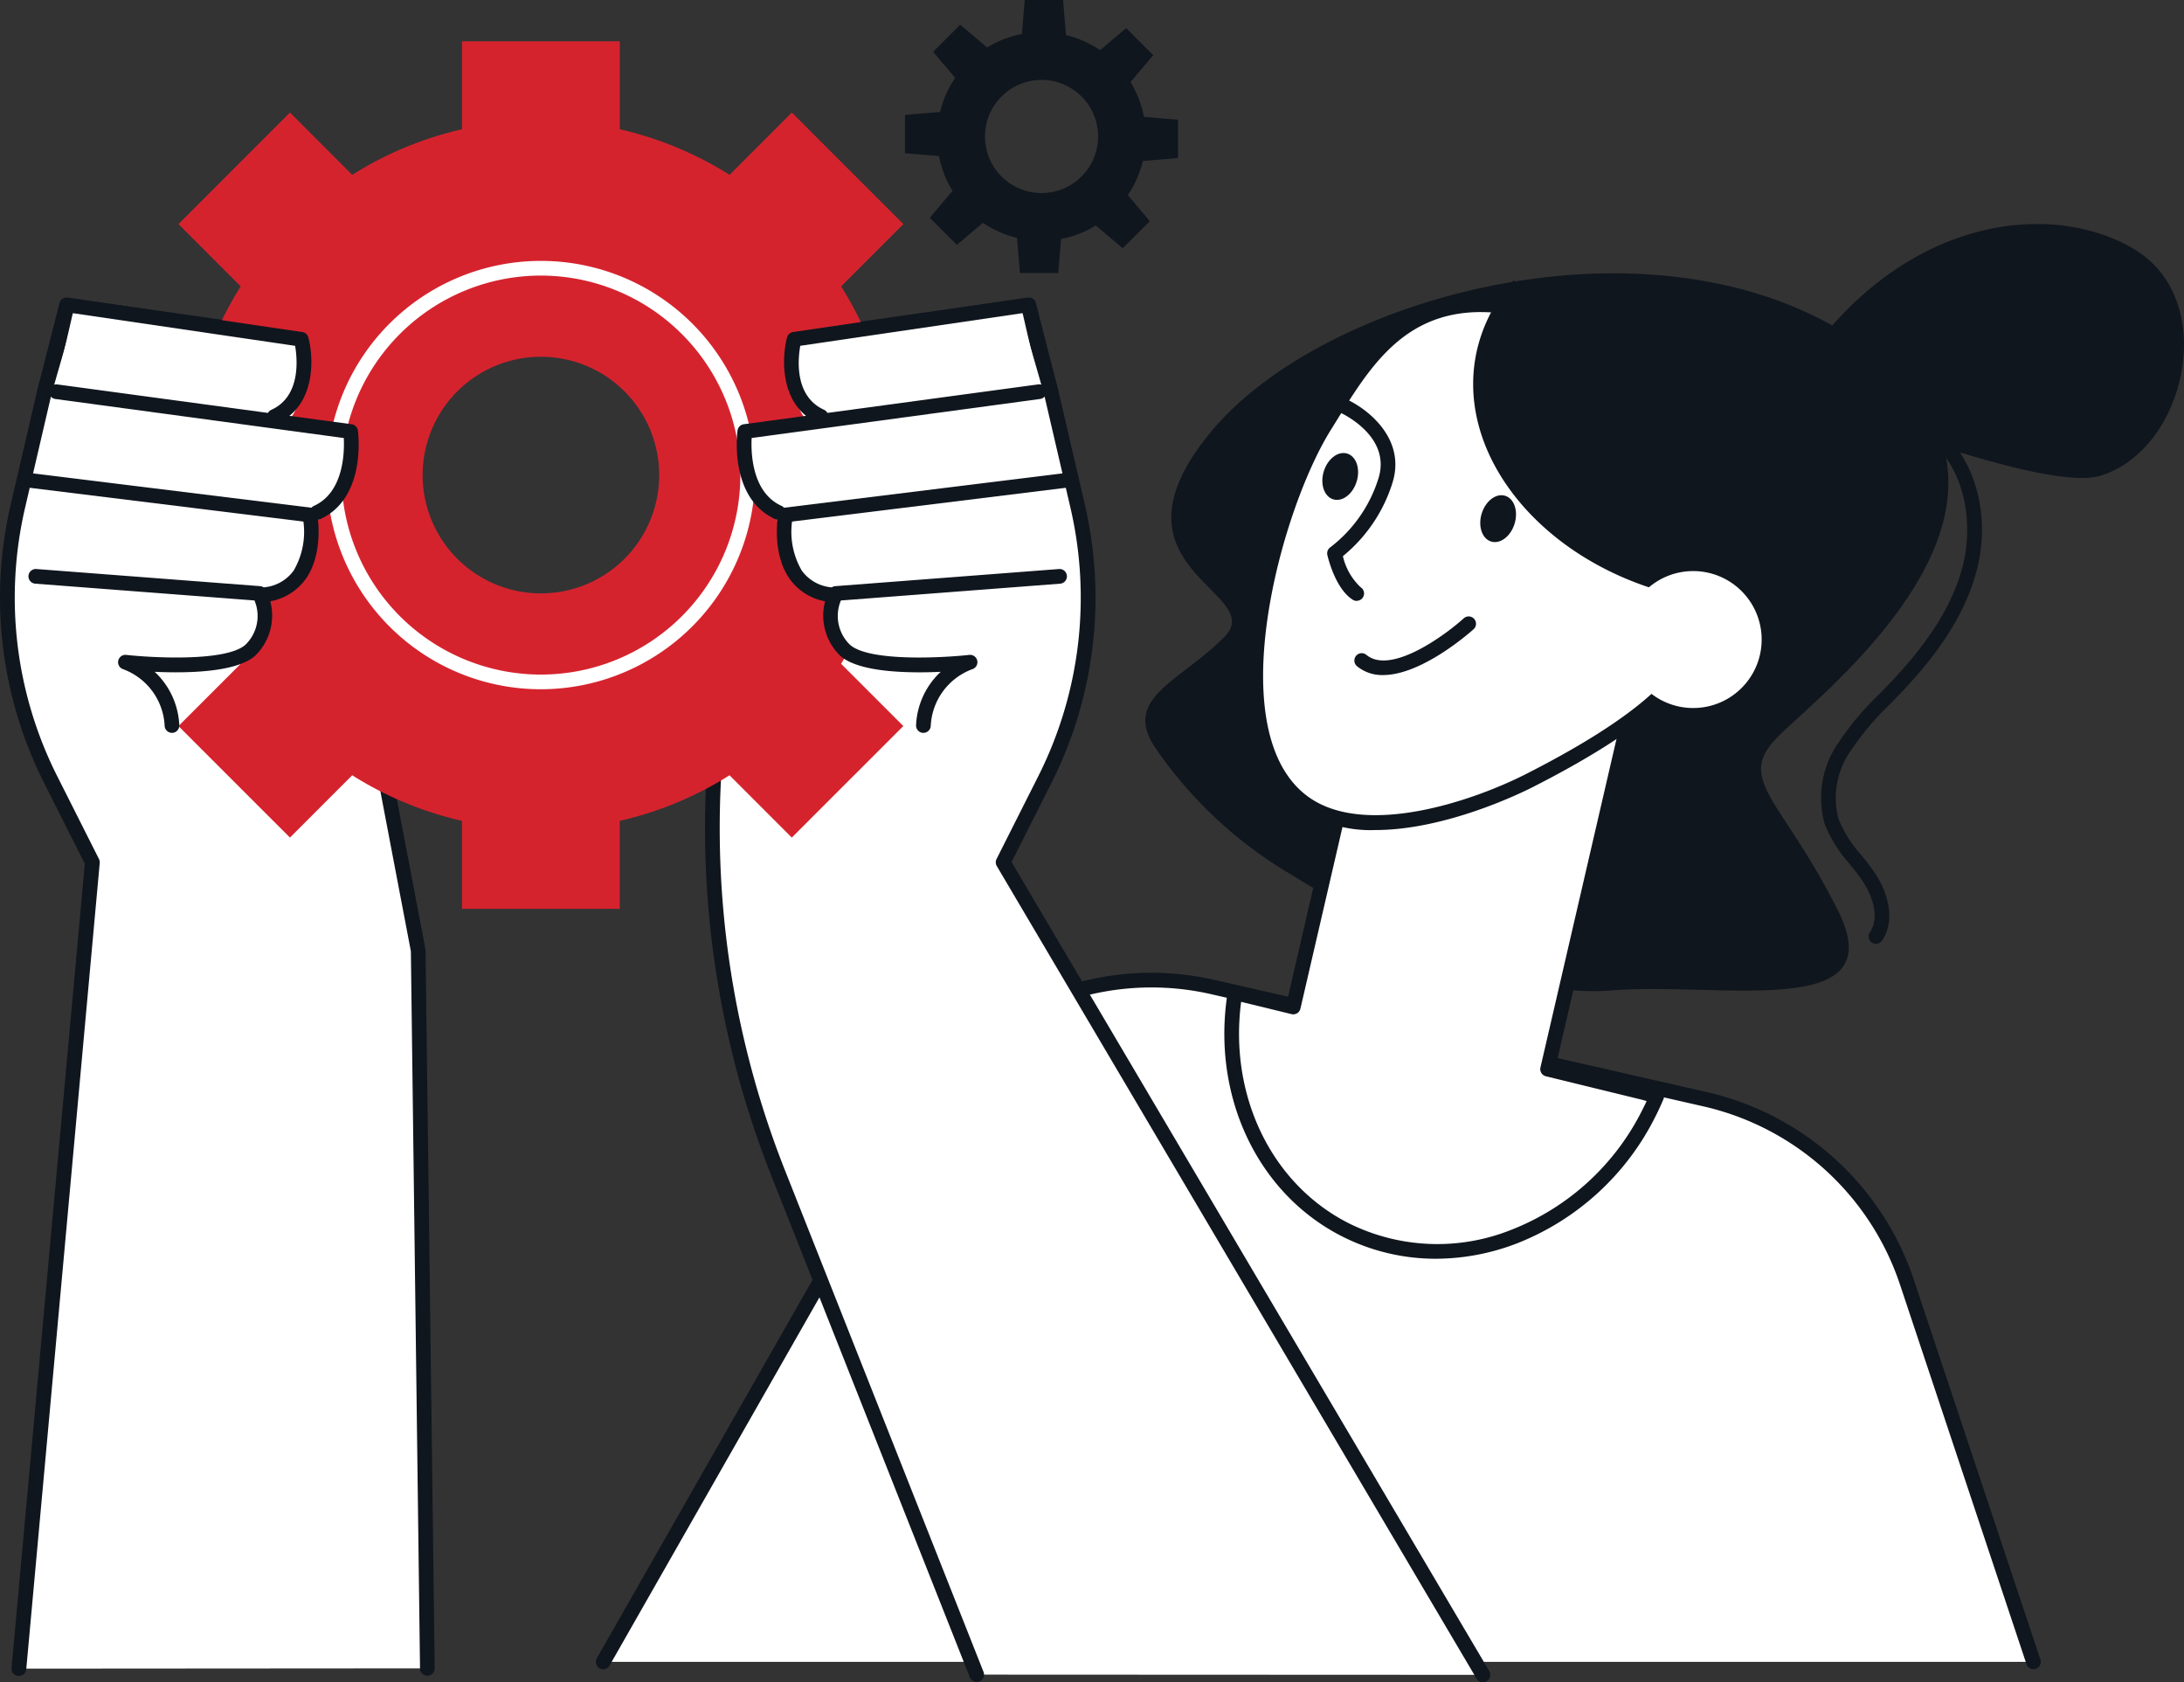
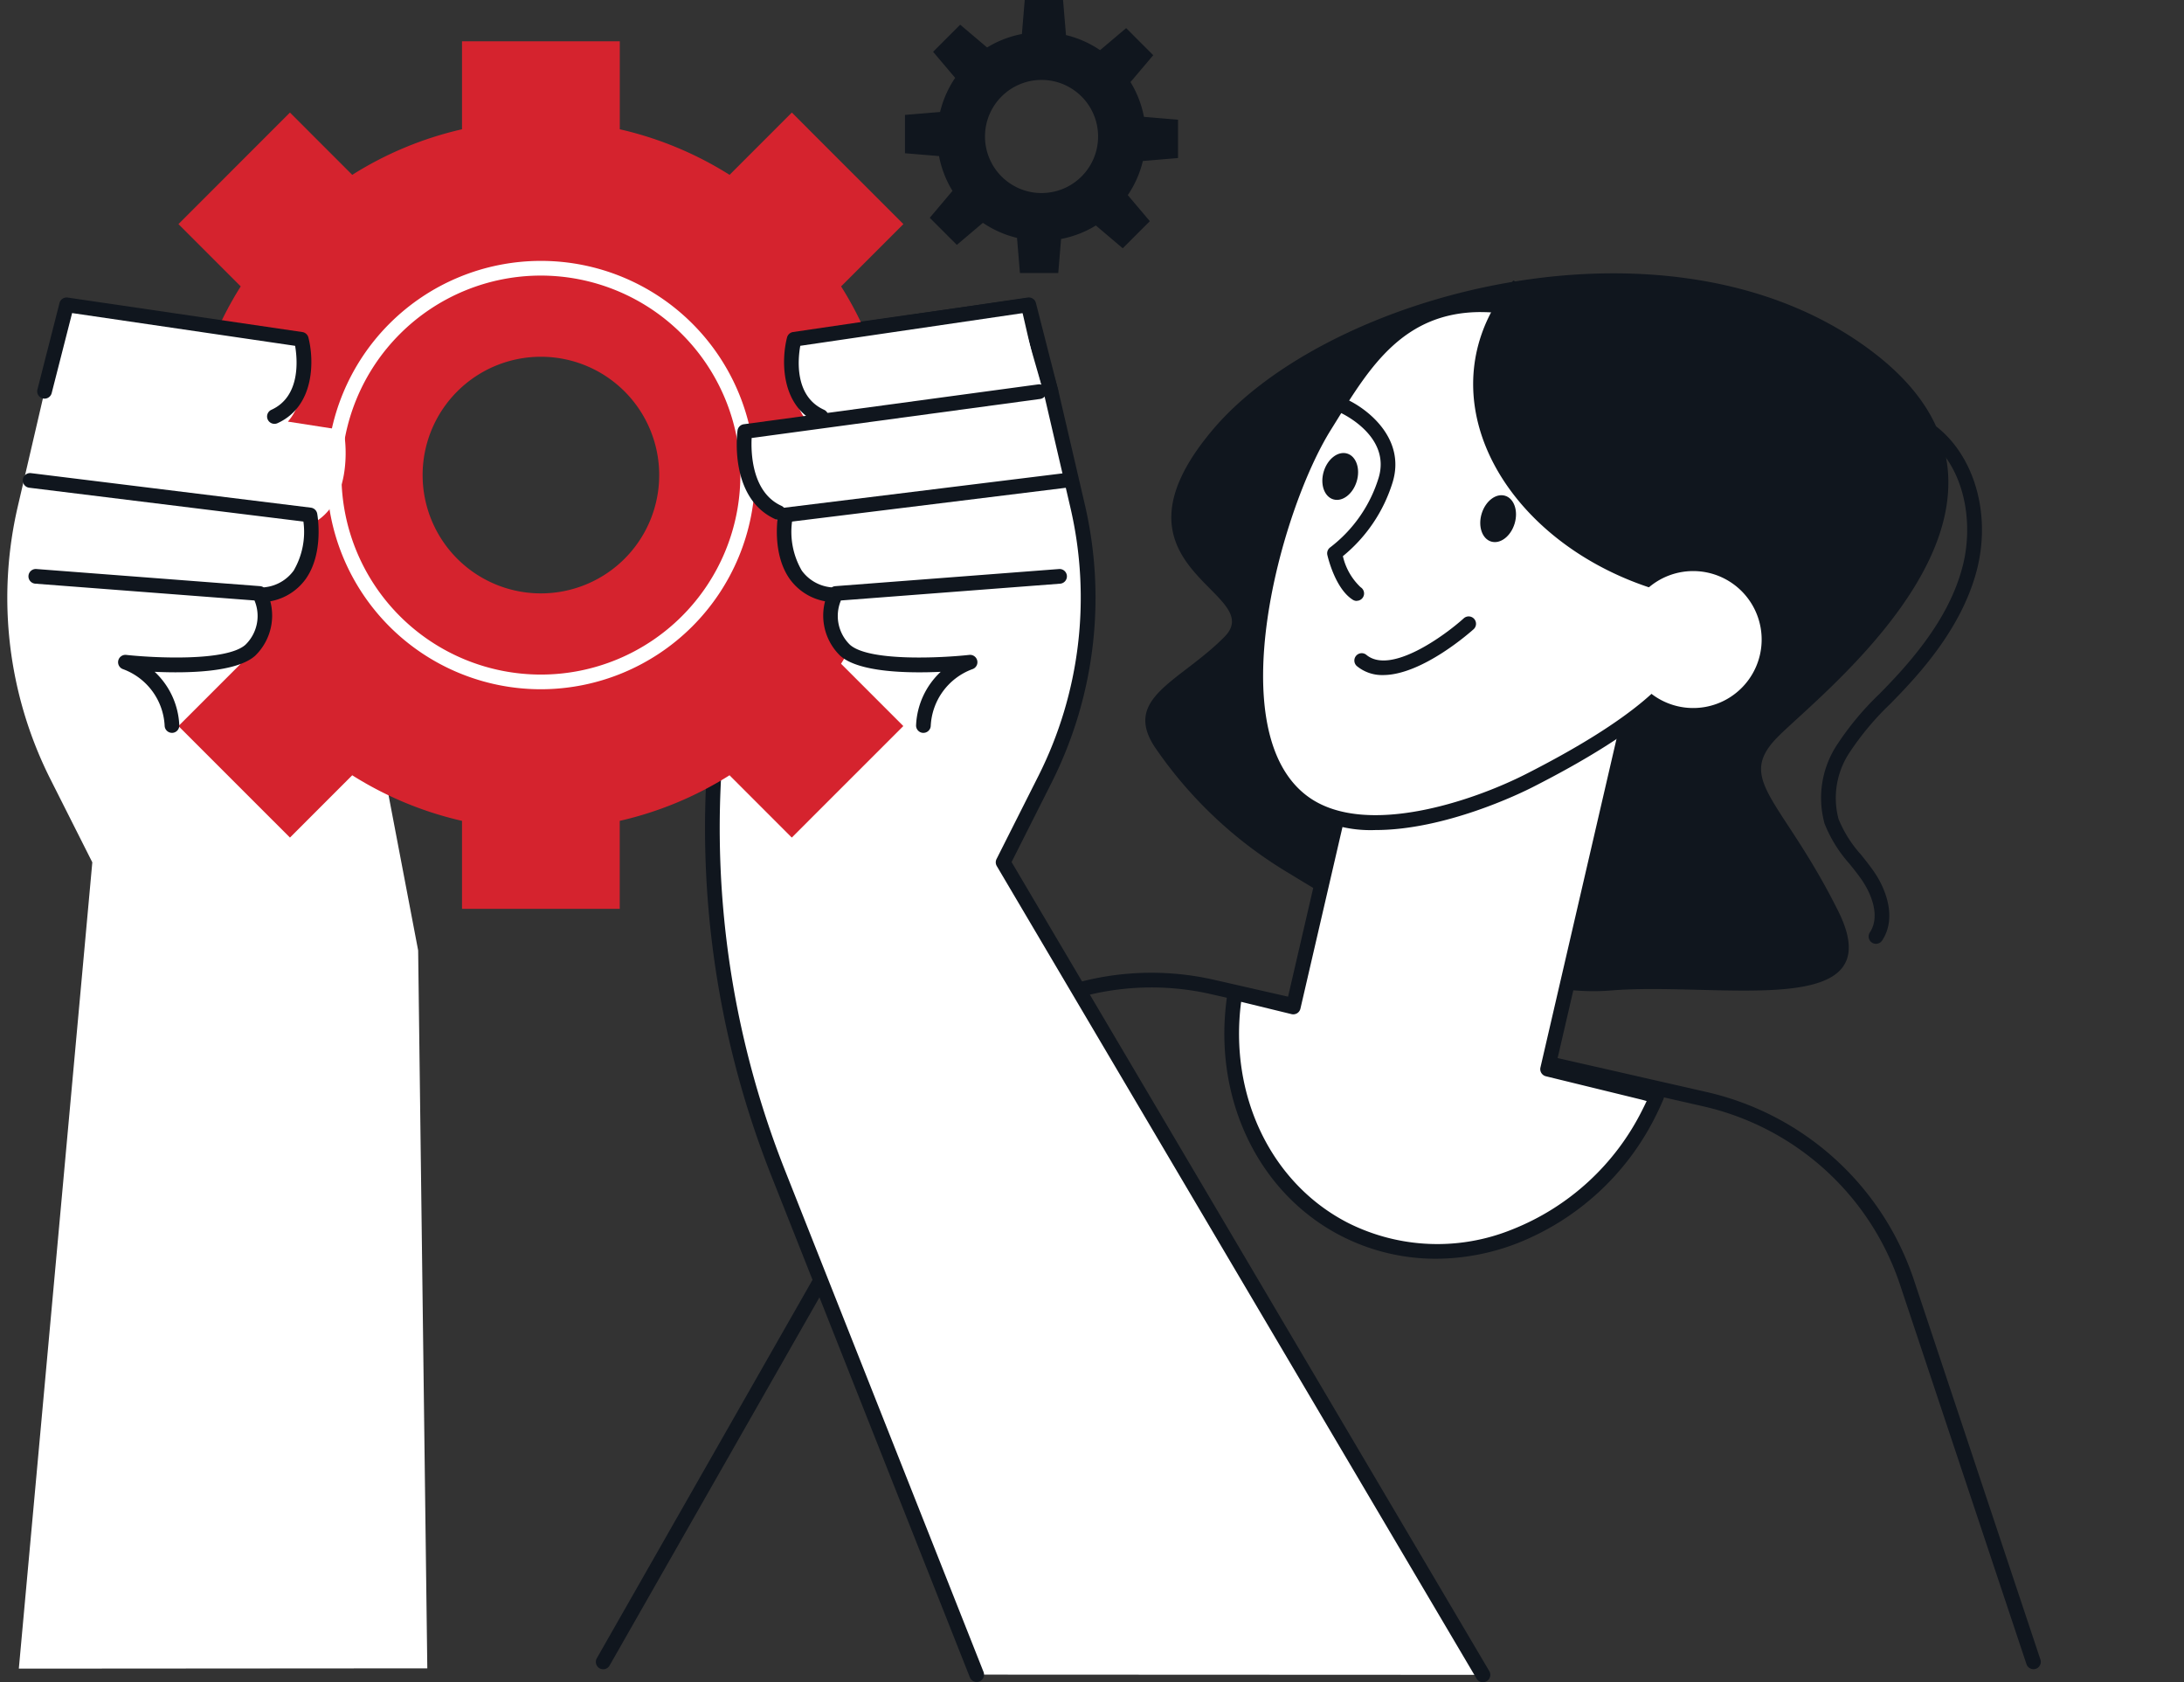
<svg xmlns="http://www.w3.org/2000/svg" id="Gruppe_15500" data-name="Gruppe 15500" width="210.862" height="162.385" viewBox="0 0 210.862 162.385">
  <rect x="0" y="0" width="210.862" height="162.385" fill="#333333" stroke="none" />
  <g id="Gruppe_15481" data-name="Gruppe 15481" transform="translate(57.533 93.908)">
-     <path id="Pfad_53358" data-name="Pfad 53358" d="M4228.339,635.725,4216.1,599.012a26.684,26.684,0,0,0-19.386-17.578l-47.528-10.827a26.681,26.681,0,0,0-29.1,12.8l-29.829,52.318Z" transform="translate(-4089.545 -569.216)" fill="#fff" />
    <path id="Pfad_53359" data-name="Pfad 53359" d="M4228.049,636.138a.707.707,0,0,1-.672-.484l-12.238-36.713a26.127,26.127,0,0,0-18.87-17.111L4148.74,571a25.828,25.828,0,0,0-28.331,12.459l-29.828,52.318a.709.709,0,1,1-1.233-.7l29.829-52.318a27.226,27.226,0,0,1,29.878-13.14l47.528,10.826a27.55,27.55,0,0,1,19.9,18.045l12.237,36.713a.707.707,0,0,1-.448.9A.692.692,0,0,1,4228.049,636.138Z" transform="translate(-4089.255 -568.92)" fill="#10161e" />
  </g>
  <g id="Gruppe_15482" data-name="Gruppe 15482" transform="translate(0 28.786)">
    <path id="Pfad_53360" data-name="Pfad 53360" d="M4049.7,609.673l-.884-69.3L4037.553,481.3l-22.421-3.174-2.386,8.276-2.585,11.116a38.912,38.912,0,0,0,3.153,26.329l4.043,8.021-7.095,77.832Z" transform="translate(-4008.444 -477.413)" fill="#fff" />
-     <path id="Pfad_53361" data-name="Pfad 53361" d="M4009.974,610.116c-.021,0-.043,0-.065,0a.71.71,0,0,1-.642-.771l7.076-77.63-3.951-7.84a39.7,39.7,0,0,1-3.211-26.809l2.586-11.117,2.395-8.313a.709.709,0,0,1,.781-.506l22.422,3.175a.709.709,0,0,1,.6.569l11.264,59.078a.749.749,0,0,1,.012.124l.884,69.3a.71.71,0,0,1-.7.719h-.009a.71.71,0,0,1-.709-.7l-.883-69.236-11.157-58.518-21.308-3.017-2.215,7.684-2.576,11.08a38.269,38.269,0,0,0,3.1,25.848l4.043,8.022a.712.712,0,0,1,.073.384l-7.095,77.832A.71.71,0,0,1,4009.974,610.116Z" transform="translate(-4008.155 -477.122)" fill="#10161e" />
  </g>
  <g id="Gruppe_15483" data-name="Gruppe 15483" transform="translate(68.066 28.786)">
    <path id="Pfad_53362" data-name="Pfad 53362" d="M4130.625,610.278l-19.14-48.341a90.715,90.715,0,0,1-4.48-51.815l5.979-28.825,22.42-3.174,2.387,8.276,2.584,11.116a38.916,38.916,0,0,1-3.152,26.329l-4.043,8.021L4179.5,610.3Z" transform="translate(-4104.395 -477.413)" fill="#fff" />
    <path id="Pfad_53363" data-name="Pfad 53363" d="M4179.207,610.722a.708.708,0,0,1-.612-.349l-46.321-78.437a.708.708,0,0,1-.022-.68l4.042-8.021a38.278,38.278,0,0,0,3.1-25.849l-2.585-11.116-2.207-7.648-21.316,3.019-5.877,28.335a89.763,89.763,0,0,0,4.446,51.409l19.139,48.341a.709.709,0,0,1-1.319.523l-19.139-48.342a91.172,91.172,0,0,1-4.516-52.22l5.979-28.824a.709.709,0,0,1,.6-.558l22.42-3.175a.711.711,0,0,1,.782.506l2.386,8.277,2.594,11.153a39.7,39.7,0,0,1-3.21,26.809l-3.869,7.674,46.123,78.1a.709.709,0,0,1-.609,1.07Z" transform="translate(-4104.102 -477.122)" fill="#10161e" />
  </g>
  <g id="Gruppe_15485" data-name="Gruppe 15485" transform="translate(10.348 3.983)">
    <path id="Pfad_53364" data-name="Pfad 53364" d="M4106.493,491.649V476.421H4098a34.135,34.135,0,0,0-4.4-10.6l6.012-6.013-10.767-10.767-6.012,6.014a34.038,34.038,0,0,0-10.6-4.4v-8.491H4057v8.491a34.035,34.035,0,0,0-10.6,4.4l-6.012-6.014-10.766,10.767,6.012,6.013a34.047,34.047,0,0,0-4.4,10.6h-8.491v15.228h8.491a34.039,34.039,0,0,0,4.4,10.6l-6.012,6.013,10.766,10.765,6.012-6.014a34.019,34.019,0,0,0,10.6,4.4v8.491h15.228v-8.491a34.022,34.022,0,0,0,10.6-4.4l6.012,6.014,10.767-10.765-6.012-6.013a34.127,34.127,0,0,0,4.4-10.6Zm-41.876,3.807a11.421,11.421,0,1,1,11.421-11.421A11.42,11.42,0,0,1,4064.617,495.456Z" transform="translate(-4022.741 -442.159)" fill="#d5232e" />
    <g id="Gruppe_15484" data-name="Gruppe 15484" transform="translate(21.2 21.2)">
      <path id="Pfad_53365" data-name="Pfad 53365" d="M4073.3,513.394a20.675,20.675,0,1,1,20.677-20.675A20.7,20.7,0,0,1,4073.3,513.394Zm0-39.932a19.257,19.257,0,1,0,19.258,19.257A19.279,19.279,0,0,0,4073.3,473.462Z" transform="translate(-4052.625 -472.043)" fill="#fff" />
    </g>
  </g>
  <g id="Gruppe_15491" data-name="Gruppe 15491" transform="translate(110.58 21.625)">
    <path id="Pfad_53366" data-name="Pfad 53366" d="M4177.9,531.648c7.526,4.608,20.619,12.176,31.1,11.314s27.262,3.024,21.926-7.67-9.84-12.559-6.023-16.609,28.663-22.558,9.456-37.285-52.481-5.985-63.811,7.428,5.422,15.648,1.125,20-10,5.908-6.614,10.805A41.143,41.143,0,0,0,4177.9,531.648Z" transform="translate(-4164.032 -468.977)" fill="#10161e" />
    <g id="Gruppe_15486" data-name="Gruppe 15486" transform="translate(7.628 38.659)">
      <path id="Pfad_53367" data-name="Pfad 53367" d="M4176.107,557.37c.069.016.138.027.207.044l5.409,1.322,8.386-36.213,24.625,5.7-8.454,36.509,9.1,2.223c.486.118.958.27,1.434.409-.228.534-.469,1.065-.736,1.592-5.843,11.494-18.977,16.541-29.337,11.275C4178.574,576.081,4174.576,566.76,4176.107,557.37Z" transform="translate(-4175.075 -521.813)" fill="#fff" />
      <path id="Pfad_53368" data-name="Pfad 53368" d="M4195.212,582.745a19.958,19.958,0,0,1-9.084-2.171c-8.209-4.173-12.635-13.661-11.013-23.609a.712.712,0,0,1,.868-.575l.068.015c.049.009.1.019.145.031l4.707,1.149,8.225-35.514a.707.707,0,0,1,.316-.442.714.714,0,0,1,.535-.089l24.625,5.7a.709.709,0,0,1,.531.851l-8.3,35.826,8.419,2.057c.361.089.714.194,1.067.3l.4.118a.71.71,0,0,1,.455.959c-.267.625-.507,1.145-.756,1.635a25.25,25.25,0,0,1-13.353,12.264A21.88,21.88,0,0,1,4195.212,582.745Zm-18.807-24.8c-1.187,9.058,2.916,17.575,10.366,21.362a19.217,19.217,0,0,0,15.786.618,23.832,23.832,0,0,0,12.6-11.582c.132-.26.262-.528.4-.82-.208-.06-.417-.118-.63-.17l-9.1-2.223a.71.71,0,0,1-.524-.849l8.294-35.817-23.241-5.383-8.227,35.522a.711.711,0,0,1-.318.444.719.719,0,0,1-.541.085Z" transform="translate(-4174.783 -521.522)" fill="#10161e" />
    </g>
-     <path id="Pfad_53369" data-name="Pfad 53369" d="M4251.214,482.993s24.479,10.14,30.379,8.33c8.179-2.509,11.475-16.717,3.436-21.746S4261.364,465.957,4251.214,482.993Z" transform="translate(-4189.366 -467.028)" fill="#10161e" />
    <g id="Gruppe_15487" data-name="Gruppe 15487" transform="translate(9.98 7.128)">
      <path id="Pfad_53370" data-name="Pfad 53370" d="M4205.489,523.958c-4.86,2.472-15.719,6.434-21.7,2.183-9.3-6.61-2.636-29.1,1.936-36.412s9.328-16.535,26.777-8.668,3.968,13.16,3.968,13.16-1.967,6.4.134,8.726S4231.369,510.8,4205.489,523.958Z" transform="translate(-4178.392 -477.36)" fill="#fff" />
      <path id="Pfad_53371" data-name="Pfad 53371" d="M4190.335,528.447a12.33,12.33,0,0,1-7.25-2.011c-5.426-3.856-5.457-12.257-4.527-18.626,1.091-7.467,3.98-15.08,6.271-18.742l.568-.914c4.37-7.049,9.809-15.821,27.1-8.026,6.367,2.871,9.427,5.7,9.354,8.661-.078,3.181-3.92,5.143-5.089,5.667-.529,1.885-1.341,6.161.073,7.731a10.481,10.481,0,0,0,1.054.914c1.747,1.405,4.388,3.531,4.043,6.851-.445,4.269-5.814,8.964-16.416,14.354h0C4204.426,524.863,4197.108,528.447,4190.335,528.447Zm10.192-50c-7.444,0-10.722,5.288-13.924,10.452l-.57.919c-4.891,7.817-10.767,29.319-2.127,35.458,5.455,3.877,15.747.419,20.971-2.237h0c10-5.083,15.261-9.535,15.646-13.235.265-2.553-1.922-4.314-3.52-5.6a11.017,11.017,0,0,1-1.219-1.07c-2.3-2.556-.5-8.715-.284-9.41a.713.713,0,0,1,.418-.452c.045-.017,4.454-1.789,4.518-4.523.038-1.575-1.41-4.125-8.518-7.33C4207.254,479.321,4203.547,478.45,4200.527,478.45Zm4.671,45.224h0Z" transform="translate(-4178.1 -477.076)" fill="#10161e" />
    </g>
    <g id="Gruppe_15488" data-name="Gruppe 15488" transform="translate(17.556 16.823)">
      <path id="Pfad_53372" data-name="Pfad 53372" d="M4191.632,510.3a.7.7,0,0,1-.375-.109c-1.663-1.04-2.384-3.992-2.461-4.326a.713.713,0,0,1,.293-.747,13.383,13.383,0,0,0,4.657-6.7c1.219-4.043-3.56-6.231-3.763-6.322a.71.71,0,0,1,.576-1.3c2.125.943,5.811,3.833,4.546,8.029a14.824,14.824,0,0,1-4.809,7.154,5.943,5.943,0,0,0,1.713,3,.71.71,0,0,1-.377,1.311Z" transform="translate(-4188.778 -490.741)" fill="#10161e" />
    </g>
    <g id="Gruppe_15489" data-name="Gruppe 15489" transform="translate(20.167 37.866)">
      <path id="Pfad_53373" data-name="Pfad 53373" d="M4195.245,526.077a3.818,3.818,0,0,1-2.534-.87.71.71,0,0,1,.914-1.086c2.347,1.972,7.6-1.881,9.422-3.532a.71.71,0,0,1,.952,1.053C4203.753,521.863,4199.039,526.077,4195.245,526.077Z" transform="translate(-4192.459 -520.405)" fill="#10161e" />
    </g>
    <path id="Pfad_53374" data-name="Pfad 53374" d="M4209.749,505.709c.371-1.22,1.383-1.993,2.262-1.727s1.29,1.473.918,2.694-1.383,1.993-2.261,1.727S4209.378,506.93,4209.749,505.709Z" transform="translate(-4177.277 -477.751)" fill="#10161e" />
    <path id="Pfad_53375" data-name="Pfad 53375" d="M4188.257,499.967c.371-1.22,1.384-1.993,2.262-1.727s1.29,1.473.918,2.694-1.383,1.993-2.262,1.726S4187.886,501.188,4188.257,499.967Z" transform="translate(-4171.031 -476.083)" fill="#10161e" />
    <path id="Pfad_53376" data-name="Pfad 53376" d="M4236.515,504.747c-.094.4-.207.8-.334,1.189a30.952,30.952,0,0,1-7.677-.79c-13.093-3.032-21.813-13.665-19.477-23.75a15.057,15.057,0,0,1,3.507-6.676C4228.87,482.247,4238.974,494.13,4236.515,504.747Z" transform="translate(-4176.997 -469.263)" fill="#10161e" />
    <path id="Pfad_53377" data-name="Pfad 53377" d="M4229.446,519.369a6.61,6.61,0,1,0,7.931-4.948A6.61,6.61,0,0,0,4229.446,519.369Z" transform="translate(-4182.99 -480.75)" fill="#fff" />
    <g id="Gruppe_15490" data-name="Gruppe 15490" transform="translate(65.211 19.493)">
      <path id="Pfad_53378" data-name="Pfad 53378" d="M4261.284,544.494a.709.709,0,0,1-.59-1.1c.987-1.483.236-3.6-.794-5.091-.357-.516-.767-1.028-1.164-1.523a13.02,13.02,0,0,1-2.414-3.888,9.318,9.318,0,0,1,1.271-7.711,28.183,28.183,0,0,1,4.055-4.837c.3-.306.6-.61.889-.918,3.958-4.134,6.23-7.8,7.152-11.521.968-3.909.313-9.178-3.329-12.137a.709.709,0,1,1,.893-1.1c3.573,2.9,5.106,8.36,3.813,13.579s-4.9,9.442-7.5,12.161c-.3.31-.6.619-.9.927a27.149,27.149,0,0,0-3.86,4.587,7.923,7.923,0,0,0-1.137,6.519,11.76,11.76,0,0,0,2.177,3.453c.412.515.837,1.046,1.222,1.6,1.3,1.871,2.189,4.61.81,6.685A.709.709,0,0,1,4261.284,544.494Z" transform="translate(-4255.954 -494.506)" fill="#10161e" />
    </g>
  </g>
  <path id="Pfad_53379" data-name="Pfad 53379" d="M4141.425,510.066c.767-6.645-2.9-22.517-3.052-23.188l-1.8-7.816a.923.923,0,0,0-1.044-.73l-20.121,3.369a1,1,0,0,0-.786.748c-.437,1.708-.6,4.923,1.15,6.935l-4.672.725a1,1,0,0,0-.82.868c-.036.259-.829,6.357,3.3,8.331a8.721,8.721,0,0,0,1.074,5.317,4.785,4.785,0,0,0,2.907,2.015,5.212,5.212,0,0,0,1.378,4.937c1.526,1.439,7.793,1.525,10.614,1.406-.829,1.022-2.762,3.825-2.717,5.848C4126.848,519.419,4140.584,517.358,4141.425,510.066Z" transform="translate(-4037.807 -448.685)" fill="#fff" />
  <g id="Gruppe_15492" data-name="Gruppe 15492" transform="translate(71.132 37.101)">
    <path id="Pfad_53380" data-name="Pfad 53380" d="M4112.443,501.926a.691.691,0,0,1-.292-.064c-4.479-2.032-3.687-8.294-3.652-8.56a.708.708,0,0,1,.609-.608l28.416-3.845a.709.709,0,0,1,.19,1.406l-27.851,3.768c-.073,1.415.014,5.249,2.874,6.547a.709.709,0,0,1-.293,1.355Z" transform="translate(-4108.424 -488.844)" fill="#10161e" />
  </g>
  <g id="Gruppe_15493" data-name="Gruppe 15493" transform="translate(75.7 28.715)">
    <path id="Pfad_53381" data-name="Pfad 53381" d="M4118.429,489.221a.7.7,0,0,1-.293-.064c-3.634-1.649-3.541-6.134-2.985-8.275a.707.707,0,0,1,.583-.524l22.654-3.329a.708.708,0,0,1,.792.527l2.131,8.346a.709.709,0,1,1-1.375.35l-1.974-7.727-21.534,3.164c-.228,1.278-.584,4.868,2.294,6.175a.709.709,0,0,1-.293,1.355Z" transform="translate(-4114.863 -477.023)" fill="#10161e" />
  </g>
  <g id="Gruppe_15494" data-name="Gruppe 15494" transform="translate(75.003 45.665)">
    <path id="Pfad_53382" data-name="Pfad 53382" d="M4118.97,513.35a.722.722,0,0,1-.109-.008,5.379,5.379,0,0,1-3.729-2.192c-1.788-2.516-1.142-6.163-1.113-6.318a.707.707,0,0,1,.61-.575l27.02-3.333a.709.709,0,1,1,.174,1.408l-26.473,3.266a7.434,7.434,0,0,0,.941,4.736,3.966,3.966,0,0,0,2.788,1.606.71.71,0,0,1-.107,1.411Z" transform="translate(-4113.881 -500.916)" fill="#10161e" />
  </g>
  <g id="Gruppe_15495" data-name="Gruppe 15495" transform="translate(79.491 54.927)">
    <path id="Pfad_53383" data-name="Pfad 53383" d="M4129.873,529.787l-.052,0a.709.709,0,0,1-.657-.757,7.5,7.5,0,0,1,2.376-5.135c-3.15.145-7.9.06-9.7-1.55a5.4,5.4,0,0,1-1.06-6.319.706.706,0,0,1,.583-.4l21.6-1.654a.709.709,0,1,1,.107,1.415l-21.165,1.621a3.869,3.869,0,0,0,.875,4.276c1.845,1.644,8.936,1.264,11.513.978a.709.709,0,0,1,.291,1.382,6.15,6.15,0,0,0-4.006,5.483A.711.711,0,0,1,4129.873,529.787Z" transform="translate(-4120.208 -513.971)" fill="#10161e" />
  </g>
  <path id="Pfad_53384" data-name="Pfad 53384" d="M4011.134,510.066c-.766-6.645,2.9-22.517,3.053-23.188l1.8-7.816a.924.924,0,0,1,1.044-.73l20.12,3.369a1,1,0,0,1,.786.748c.437,1.708.6,4.923-1.149,6.935l4.671.725a1,1,0,0,1,.819.868c.036.259.83,6.357-3.3,8.331a8.712,8.712,0,0,1-1.074,5.317,4.784,4.784,0,0,1-2.906,2.015,5.215,5.215,0,0,1-1.379,4.937c-1.526,1.439-7.793,1.525-10.614,1.406.829,1.022,2.762,3.825,2.716,5.848C4025.711,519.419,4011.975,517.358,4011.134,510.066Z" transform="translate(-4008.99 -448.685)" fill="#fff" />
  <g id="Gruppe_15496" data-name="Gruppe 15496" transform="translate(4.725 37.101)">
-     <path id="Pfad_53385" data-name="Pfad 53385" d="M4040.7,501.926a.709.709,0,0,1-.293-1.355c2.859-1.3,2.946-5.132,2.875-6.547l-27.852-3.768a.709.709,0,1,1,.191-1.406l28.417,3.845a.709.709,0,0,1,.608.608c.036.265.827,6.527-3.653,8.56A.693.693,0,0,1,4040.7,501.926Z" transform="translate(-4014.815 -488.843)" fill="#10161e" />
-   </g>
+     </g>
  <g id="Gruppe_15497" data-name="Gruppe 15497" transform="translate(3.593 28.715)">
    <path id="Pfad_53386" data-name="Pfad 53386" d="M4036.123,489.221a.709.709,0,0,1-.293-1.355c2.848-1.293,2.509-4.9,2.29-6.175l-21.531-3.163-1.973,7.727a.709.709,0,1,1-1.375-.35l2.131-8.346a.708.708,0,0,1,.791-.527l22.655,3.329a.707.707,0,0,1,.583.524c.557,2.141.648,6.626-2.985,8.275A.693.693,0,0,1,4036.123,489.221Z" transform="translate(-4013.22 -477.023)" fill="#10161e" />
  </g>
  <g id="Gruppe_15498" data-name="Gruppe 15498" transform="translate(2.196 45.665)">
    <path id="Pfad_53387" data-name="Pfad 53387" d="M4034.725,513.35a.71.71,0,0,1-.107-1.411,3.958,3.958,0,0,0,2.79-1.611,7.407,7.407,0,0,0,.94-4.731l-26.474-3.266a.709.709,0,1,1,.174-1.408l27.02,3.333a.71.71,0,0,1,.611.575c.028.155.674,3.8-1.114,6.318a5.381,5.381,0,0,1-3.73,2.192A.718.718,0,0,1,4034.725,513.35Z" transform="translate(-4011.25 -500.916)" fill="#10161e" />
  </g>
  <g id="Gruppe_15499" data-name="Gruppe 15499" transform="translate(2.749 54.927)">
    <path id="Pfad_53388" data-name="Pfad 53388" d="M4025.886,529.786a.71.71,0,0,1-.707-.66,6.15,6.15,0,0,0-4.008-5.484.71.71,0,0,1,.293-1.381c2.576.284,9.667.666,11.512-.978a3.87,3.87,0,0,0,.875-4.276l-21.166-1.621a.709.709,0,0,1,.107-1.415l21.6,1.654a.707.707,0,0,1,.583.4,5.405,5.405,0,0,1-1.061,6.319c-1.805,1.61-6.549,1.694-9.7,1.55a7.5,7.5,0,0,1,2.376,5.135.709.709,0,0,1-.658.757Z" transform="translate(-4012.03 -513.971)" fill="#10161e" />
  </g>
  <path id="Pfad_53389" data-name="Pfad 53389" d="M4157.686,451.8v-3.7l-3.288-.274a10.032,10.032,0,0,0-1.3-3.359l2.195-2.594-2.614-2.616-2.518,2.13a10.015,10.015,0,0,0-3.292-1.456l-.283-3.389h-3.7l-.273,3.287a10,10,0,0,0-3.359,1.3l-2.6-2.2-2.615,2.616,2.13,2.517a10.037,10.037,0,0,0-1.456,3.292l-3.389.283v3.7l3.288.274a9.961,9.961,0,0,0,1.3,3.358l-2.194,2.6,2.613,2.615,2.518-2.13a10.032,10.032,0,0,0,3.293,1.456l.281,3.389h3.7l.273-3.287a10.031,10.031,0,0,0,3.359-1.3l2.594,2.2,2.616-2.616-2.129-2.516a10.042,10.042,0,0,0,1.455-3.292Zm-13.175,3.38a5.46,5.46,0,1,1,5.459-5.46A5.46,5.46,0,0,1,4144.511,455.18Z" transform="translate(-4043.95 -436.545)" fill="#10161e" />
</svg>